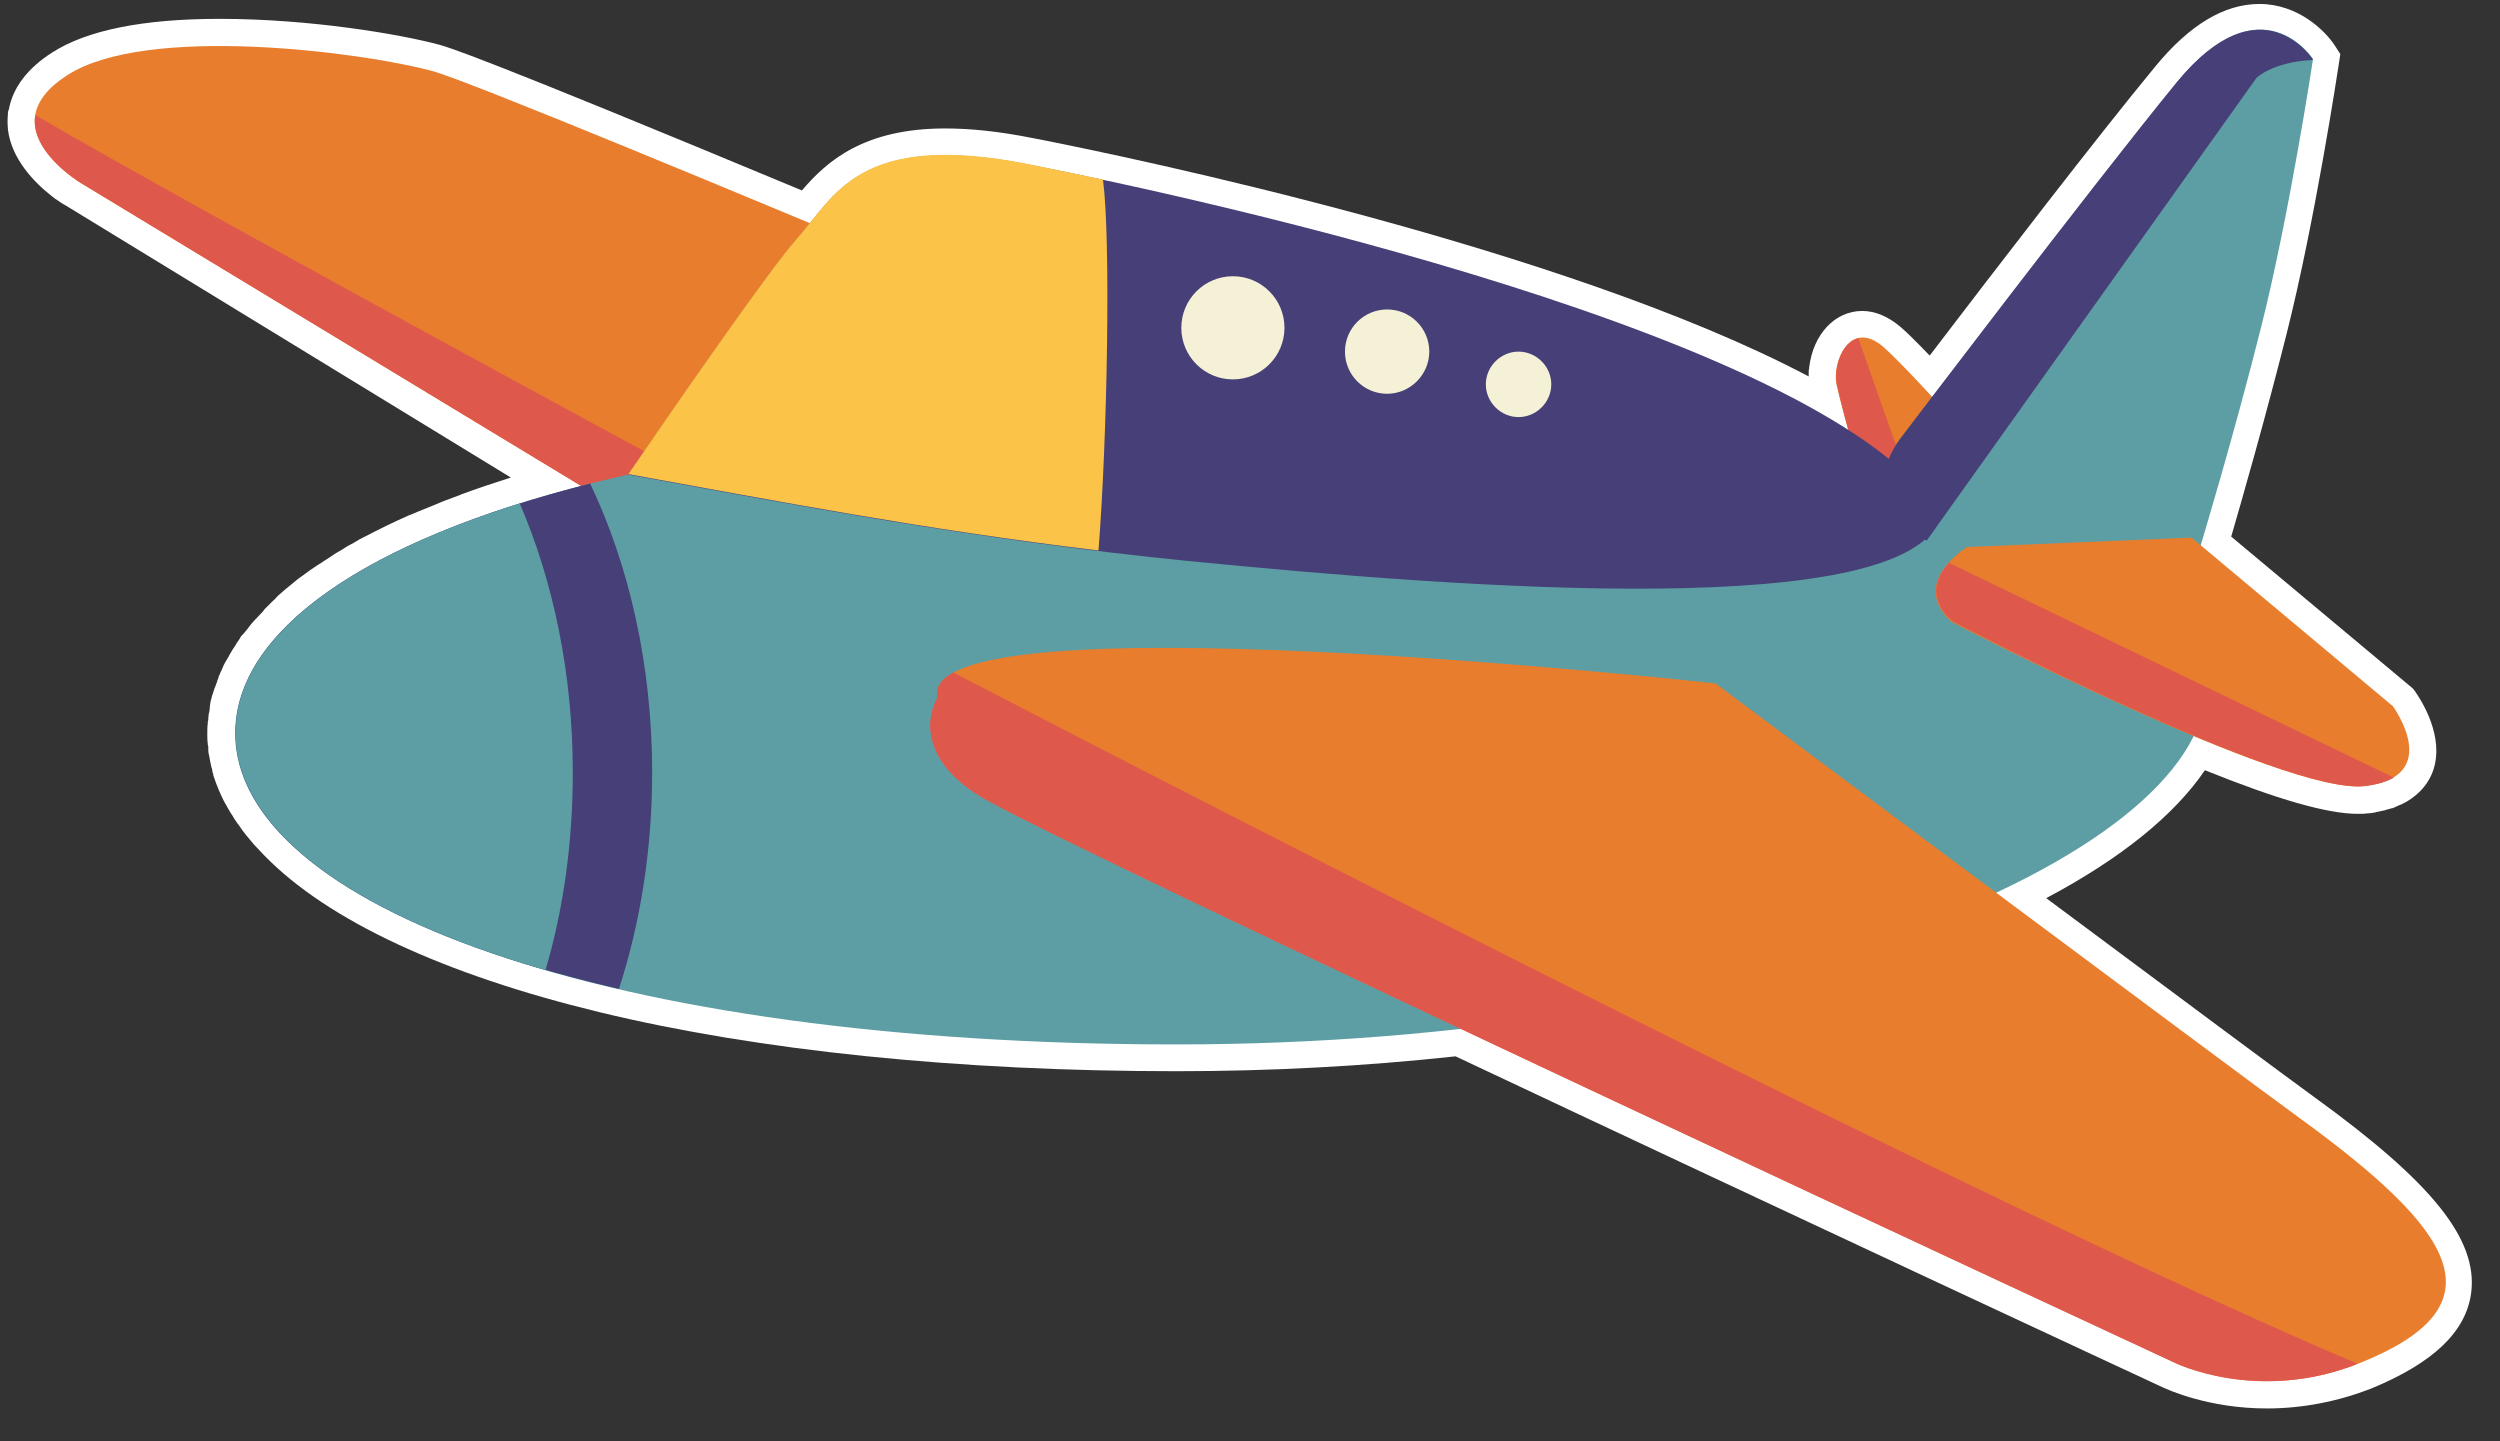
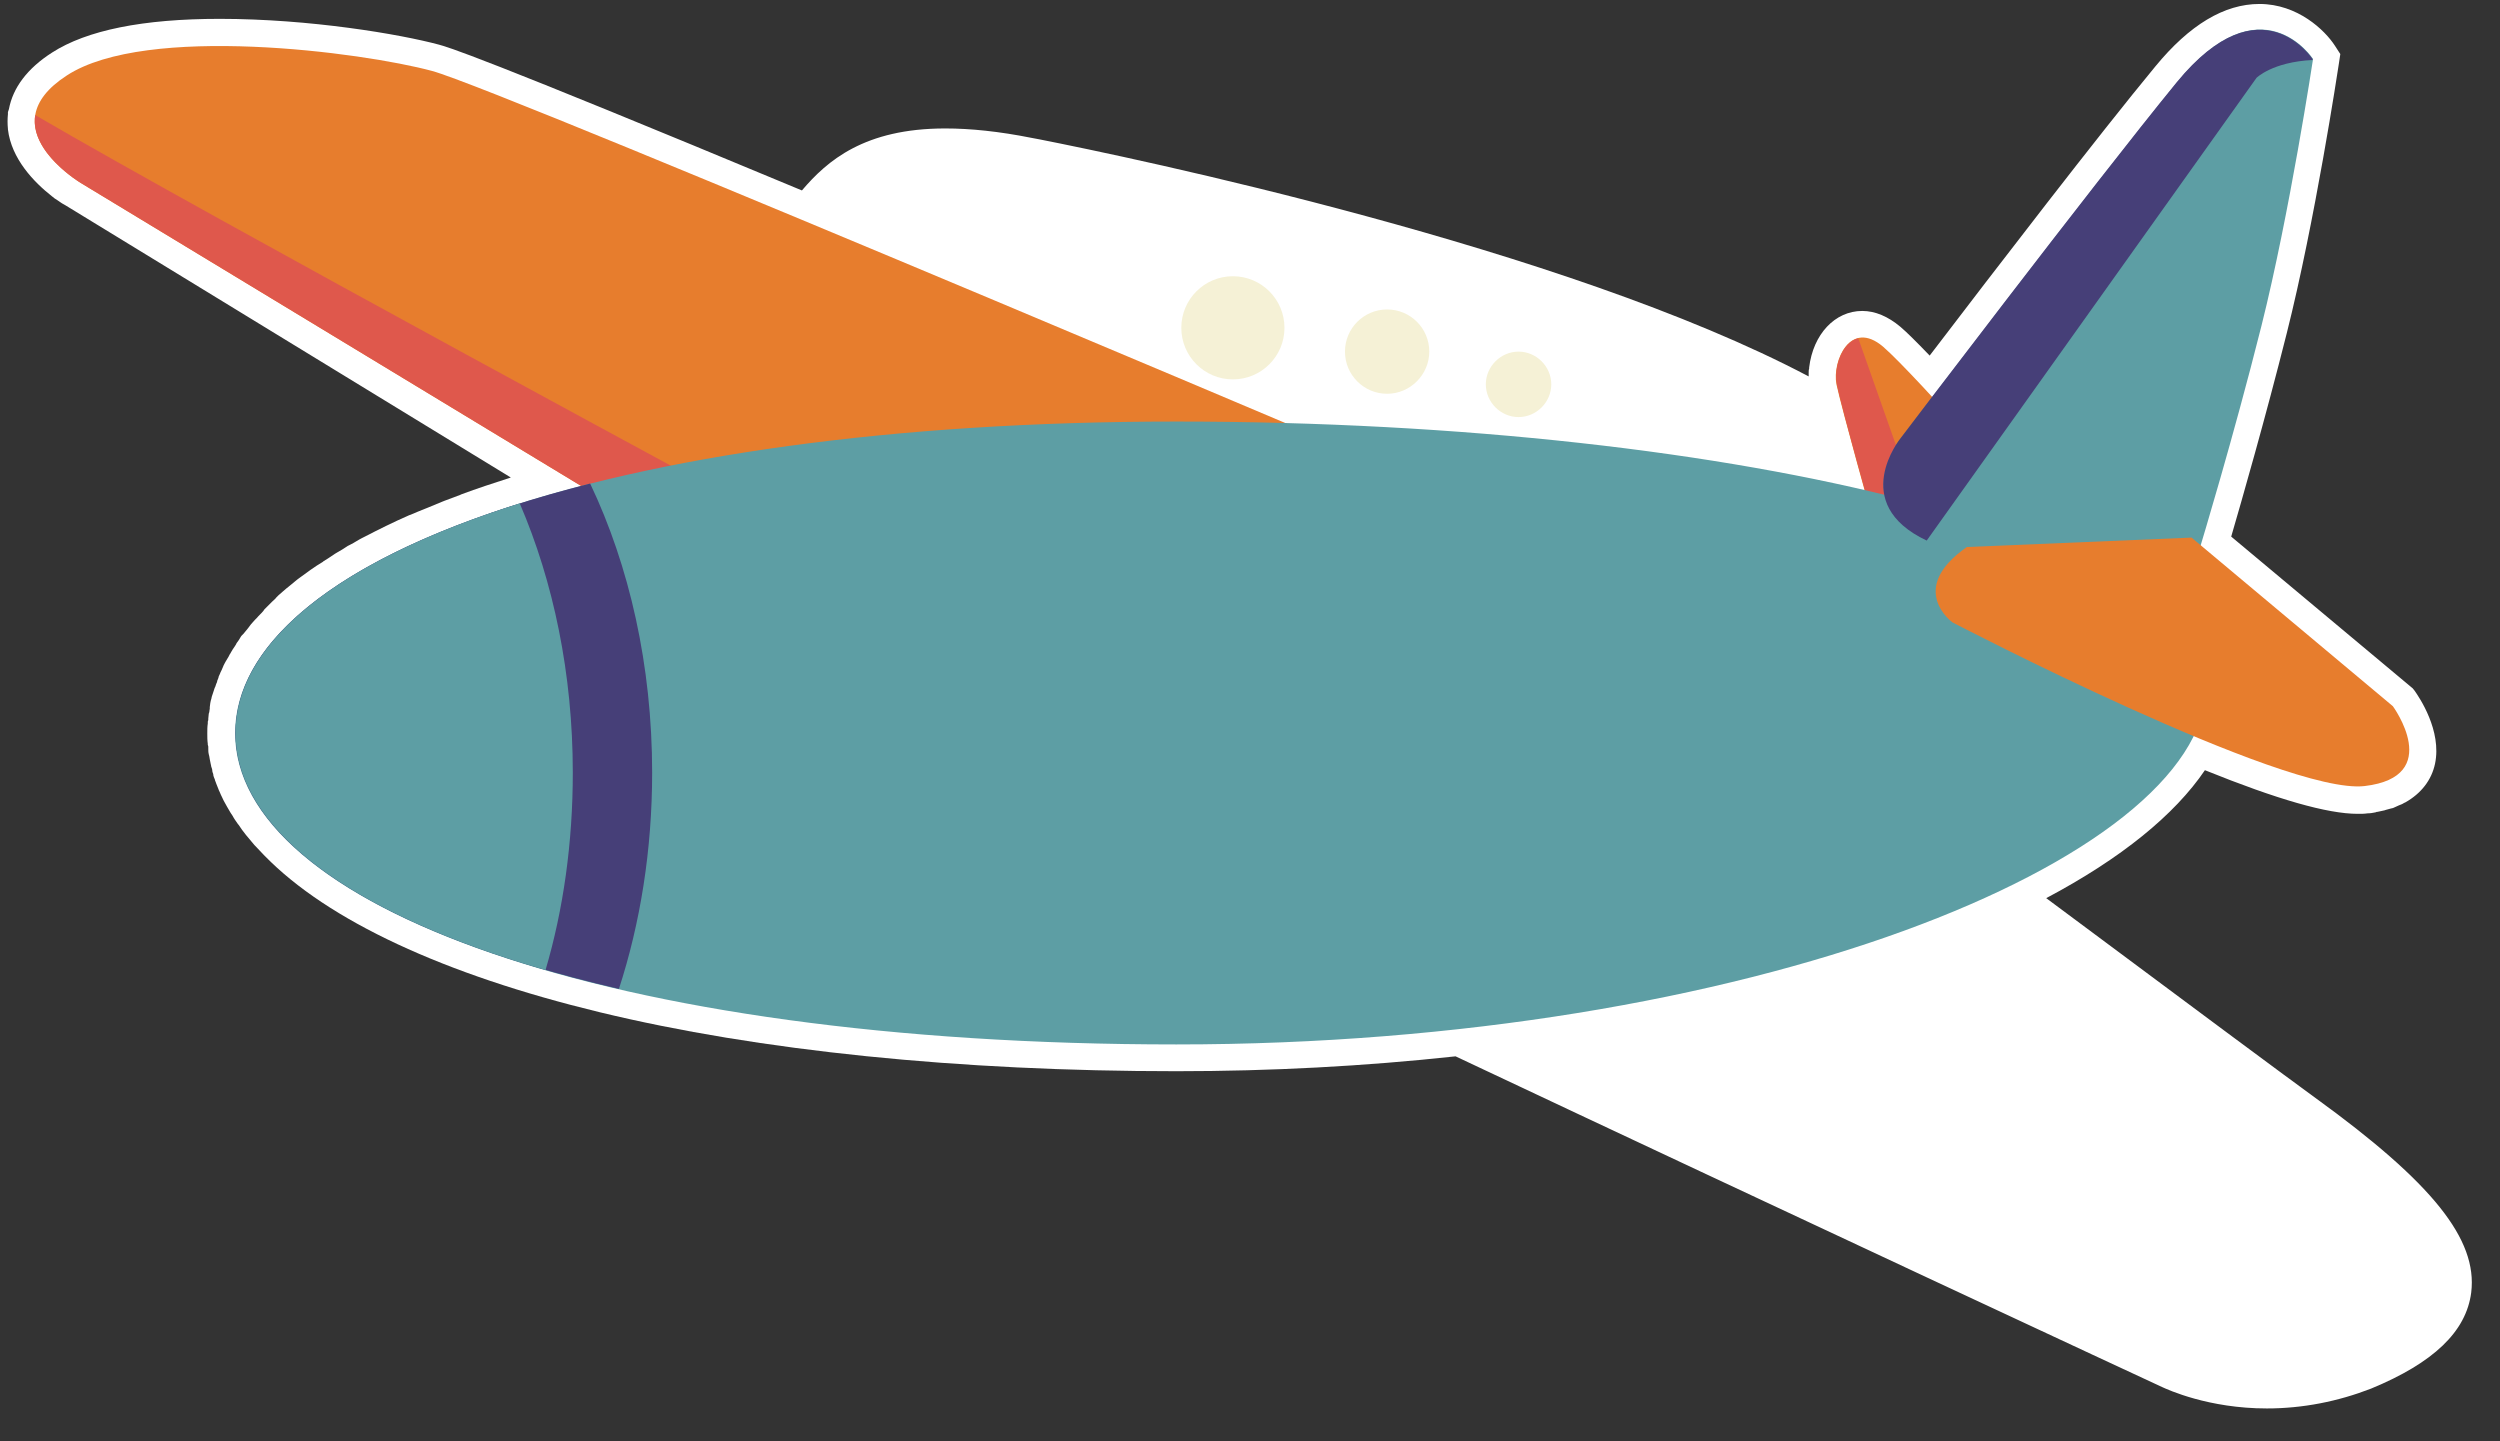
<svg xmlns="http://www.w3.org/2000/svg" version="1.1" x="0px" y="0px" viewBox="0 0 504.1 290.6" style="enable-background:new 0 0 504.1 290.6;" xml:space="preserve">
  <rect x="0" y="0" width="504.1" height="290.6" fill="#333333" stroke="none" />
  <style type="text/css">
	.st0{fill:#FFFFFF;}
	.st1{fill:#E77D2D;}
	.st2{fill:#DF584C;}
	.st3{fill:#5D9EA4;}
	.st4{fill:#463F78;}
	.st5{fill:#F5F1D6;}
	.st6{fill:#FBC348;}
</style>
  <g id="wit">
    <path class="st0" d="M457.1,284c-11.8,0-20-3.8-21.1-4.3c-2.2-1-77.2-35.9-142.5-66.7c-18.4,2-37.3,3-56.3,3   c-43.8,0-84.1-4.1-116.3-11.9c-31.4-7.6-54.8-18.5-67.5-31.5l-0.2-0.2c-0.6-0.6-1.1-1.2-1.7-1.8l-0.2-0.2c-1.2-1.4-2.3-2.7-3.2-4.1   l-0.1-0.1c-0.4-0.6-0.8-1.1-1.1-1.7l-0.4-0.6c-0.2-0.4-0.5-0.8-0.7-1.2l-0.5-0.9c-0.2-0.3-0.3-0.6-0.5-1c0,0-0.5-1-0.5-1.1   c-0.1-0.2-0.2-0.4-0.3-0.7l-0.4-1c-0.1-0.2-0.1-0.4-0.2-0.5c0,0-0.1-0.5-0.2-0.6c-0.1-0.3-0.2-0.5-0.2-0.8   c-0.1-0.3-0.2-0.5-0.2-0.8c0-0.2-0.2-0.7-0.2-0.7c0-0.2-0.1-0.4-0.1-0.5c-0.1-0.3-0.1-0.7-0.2-1c0,0-0.1-0.5-0.1-0.6l-0.1-0.4   c-0.1-0.4-0.1-0.8-0.1-1.2l0-0.2c0-0.2,0-0.3-0.1-0.5l0-0.2c-0.1-0.7-0.1-1.4-0.1-2.1c0-0.7,0-1.4,0.1-2l0-0.2c0-0.2,0-0.3,0.1-0.5   l0-0.3c0-0.3,0.1-0.7,0.1-1l0.1-0.3c0-0.3,0.1-0.5,0.1-0.7l0-0.3c0-0.3,0.1-0.5,0.1-0.8c0-0.1,0.1-0.5,0.1-0.5   c0.1-0.2,0.2-0.8,0.2-0.8c0.1-0.2,0.1-0.4,0.2-0.6c0.1-0.2,0.1-0.4,0.2-0.6c0,0,0.2-0.7,0.3-0.8c0.1-0.2,0.1-0.4,0.2-0.6   c0.1-0.2,0.2-0.4,0.2-0.6l0.2-0.5c0-0.1,0.1-0.2,0.1-0.4c0.1-0.1,0.1-0.3,0.2-0.4c0.1-0.3,0.2-0.5,0.3-0.7l0.1-0.2   c0.1-0.2,0.2-0.5,0.3-0.7c0-0.1,0.5-1,0.5-1c0.2-0.3,0.4-0.7,0.6-1l0.2-0.4c0.1-0.1,0.3-0.5,0.3-0.5c0.2-0.4,0.5-0.8,0.7-1.1   c0.1-0.2,0.3-0.4,0.4-0.7c0.3-0.4,0.6-0.8,0.8-1.2c0.1-0.2,0.2-0.3,0.3-0.4l0.3-0.3c0.3-0.4,0.6-0.7,0.9-1.1l0.6-0.8   c0.3-0.3,0.5-0.6,0.8-0.9l0.4-0.4c0.4-0.5,0.9-0.9,1.3-1.4l0.2-0.3c0.2-0.2,0.4-0.4,0.6-0.6l1-1c0.3-0.3,0.6-0.5,0.8-0.8l0.5-0.5   c0.5-0.4,1-0.9,1.5-1.3l0.5-0.4c0.6-0.5,1.1-0.9,1.7-1.4l0.4-0.3c1.5-1.1,3.1-2.3,4.8-3.3l0.1-0.1c0.8-0.5,1.6-1,2.3-1.5l0.5-0.3   c0.7-0.4,1.4-0.8,2.1-1.3l0.6-0.3c0.8-0.4,1.5-0.9,2.3-1.3l0.4-0.2c2.9-1.5,5.9-3,9.1-4.4l0.3-0.1c0.9-0.4,1.9-0.8,2.9-1.2l0.5-0.2   c1-0.4,1.9-0.8,2.9-1.2l0.5-0.2c1.1-0.4,2.1-0.8,3.2-1.2l0.2-0.1c3.2-1.2,6.6-2.3,10-3.4L13.2,41.4l-0.7-0.4l-0.3-0.2   c-0.3-0.2-0.7-0.5-1.2-0.8l-0.5-0.4c-3.7-2.9-8.2-7.6-8.9-13.5l0-0.1c-0.1-1-0.1-2,0-3v-0.4L1.8,22c0.8-4.3,3.7-8.2,8.7-11.4   c7-4.5,18.3-6.8,33.8-6.8c18.2,0,36.4,3.1,44.2,5.2c1.8,0.5,7.2,1.9,73.2,29.4c5.1-6,12.6-12.5,28.9-12.5c5.1,0,10.9,0.6,17.4,1.9   l1.6,0.3c18.2,3.6,105.9,21.8,155.1,47.8c0-0.2,0-0.4,0-0.6l0-0.1c0-0.3,0-0.6,0.1-0.9l0-0.2c0.8-6.7,5.2-11.4,10.7-11.4   c2.6,0,5.2,1.1,7.7,3.2c1.3,1.1,3.2,3,5.9,5.8c13.5-17.7,34.1-44.5,45.5-58.3c6.9-8.4,13.9-12.6,21-12.6c7.7,0,13.2,5.3,15.2,8.4   l1.1,1.7l-0.3,2c-0.2,1.3-4.8,31.7-10.5,54.3c-4.3,17.1-9.1,33.8-11.2,41l36.6,30.6l0.4,0.5c0.9,1.3,5.5,8,4.1,14.7   c-0.7,3.3-2.8,6-6,7.8c-0.3,0.1-0.5,0.3-0.8,0.4c-0.2,0.1-0.3,0.1-0.5,0.2c-0.4,0.2-0.7,0.3-1.1,0.5c-0.1,0-0.2,0.1-0.4,0.1   c-0.4,0.1-0.7,0.2-1.1,0.3l-0.3,0.1c-0.4,0.1-0.9,0.2-1.4,0.3c-0.1,0-0.2,0-0.4,0.1c-0.5,0.1-1,0.2-1.6,0.2c-0.6,0.1-1.3,0.1-2,0.1   c-6.1,0-16.2-2.9-30.8-8.8c-6.1,9-16.9,17.8-32,25.8c30.6,22.8,48.8,36.3,54.3,40.3c23.6,17.1,32.7,28.5,31.4,39.2   c-1,7.9-7.6,14.2-20.2,19.4C471.4,282.6,464.3,284,457.1,284C457.1,284,457.1,284,457.1,284z" />
  </g>
  <g id="Laag_1">
    <g>
      <path class="st1" d="M377.9,105.8c0,0-6.6-23.6-7.6-28.3c-0.9-4.7,2.8-13.2,9.4-7.6c6.6,5.7,33,35.9,33,35.9l4.7,14.2    C417.6,119.9,377.9,131.3,377.9,105.8z" />
      <path class="st2" d="M374.7,68.2c-3.3,0.8-5,6-4.3,9.3c0.9,4.7,7.6,28.3,7.6,28.3c0,11,7.4,15.1,15.7,16.3L374.7,68.2z" />
      <path class="st1" d="M150.4,118.1L16.3,36.9c0,0-18.9-11.3-2.8-21.7c16-10.4,59.5-4.7,73.6-0.9c14.2,3.8,216.2,89.7,216.2,89.7    L150.4,118.1z" />
      <path class="st2" d="M175.6,115.7C146.3,99.9,43.1,44.2,7.1,23.2c-1.2,7.5,9.2,13.7,9.2,13.7l134.1,81.2L175.6,115.7z" />
      <path class="st3" d="M444.9,138.8c-1.1,34.7-92.5,71.8-207.7,71.8c-115.2,0-189.8-28.1-189.8-62.8C47.5,113.1,122,85,237.2,85    C352.5,85,445.9,109.6,444.9,138.8z" />
      <path class="st4" d="M47.5,147.8c0,21.4,28.4,40.3,77.3,51.6c4.3-13.2,6.7-28,6.7-43.6c0-21.6-4.6-41.7-12.5-58.3    C73.6,109,47.5,127.2,47.5,147.8z" />
      <path class="st3" d="M47.5,147.8c0,19.1,22.7,36.3,62.5,47.8c3.6-12.2,5.5-25.7,5.5-39.8c0-19.9-3.9-38.5-10.7-54.3    C68.2,113,47.5,129.5,47.5,147.8z" />
-       <path class="st1" d="M189.1,140.7c0,0-6.6,10.4,8.5,19.8c15.1,9.4,240.8,114.2,240.8,114.2s17,8.5,37.8,0    c28.5-11.6,18.9-26.4-12.3-49.1c-14.7-10.7-118-87.8-118-87.8S184.4,119.9,189.1,140.7z" />
-       <path class="st2" d="M475.4,275c-70.7-29.9-226.5-110-283.2-139.4c-2.5,1.4-3.6,3-3.2,5.1c0,0-6.6,10.4,8.5,19.8    c15.1,9.4,240.8,114.2,240.8,114.2S455,283.1,475.4,275z" />
      <path class="st3" d="M404,112.9l39.7-2.8c0,0,6.6-21.7,12.3-44.4c5.7-22.7,10.4-53.8,10.4-53.8s-10.4-16.1-27.4,4.7    c-17,20.8-55.7,71.8-55.7,71.8S367.2,108.2,404,112.9z" />
      <path class="st4" d="M438.9,16.6c-17,20.8-55.7,71.8-55.7,71.8s-10.6,13.1,5.3,20.6L455,15.7c0,0,3.2-3.2,11.3-3.6    c0-0.1,0-0.2,0-0.2S455.9-4.1,438.9,16.6z" />
      <path class="st1" d="M396.6,110.3l45.3-1.9l40.6,34c0,0,10.4,14.2-5.7,16.1c-16.1,1.9-83.1-33-83.1-33S384.4,118.8,396.6,110.3z" />
-       <path class="st2" d="M476.9,158.5c2.5-0.3,4.4-0.9,5.8-1.7l-89.7-43.3c-6.3,6.9,0.9,11.9,0.9,11.9S460.8,160.4,476.9,158.5z" />
-       <path class="st4" d="M391.4,104.1c-21-36.2-151.3-64.6-184.4-71c-34-6.6-38.7,6.6-46.3,15.1c-5.6,6.3-24.5,33.6-34,47.5    c34.1,6.2,69.8,13.1,112.7,17.4C296.1,118.7,384.7,125.4,391.4,104.1z" />
      <ellipse class="st5" cx="248.6" cy="66.1" rx="10.4" ry="10.4" />
      <path class="st5" d="M288.2,70.9c0-4.7-3.8-8.5-8.5-8.5c-4.7,0-8.5,3.8-8.5,8.5s3.8,8.5,8.5,8.5C284.4,79.4,288.2,75.5,288.2,70.9    z" />
      <path class="st5" d="M312.8,77.5c0-3.6-3-6.6-6.6-6.6c-3.6,0-6.6,3-6.6,6.6c0,3.6,3,6.6,6.6,6.6C309.8,84.1,312.8,81.1,312.8,77.5    z" />
-       <path class="st6" d="M222.4,36.2c-6.2-1.3-11.5-2.4-15.4-3.2c-34-6.6-38.7,6.6-46.3,15.1c-5.6,6.3-24.5,33.6-34,47.5    c29.3,5.3,59.7,11.2,94.8,15.4C223.3,88.1,224,48.1,222.4,36.2z" />
    </g>
  </g>
</svg>